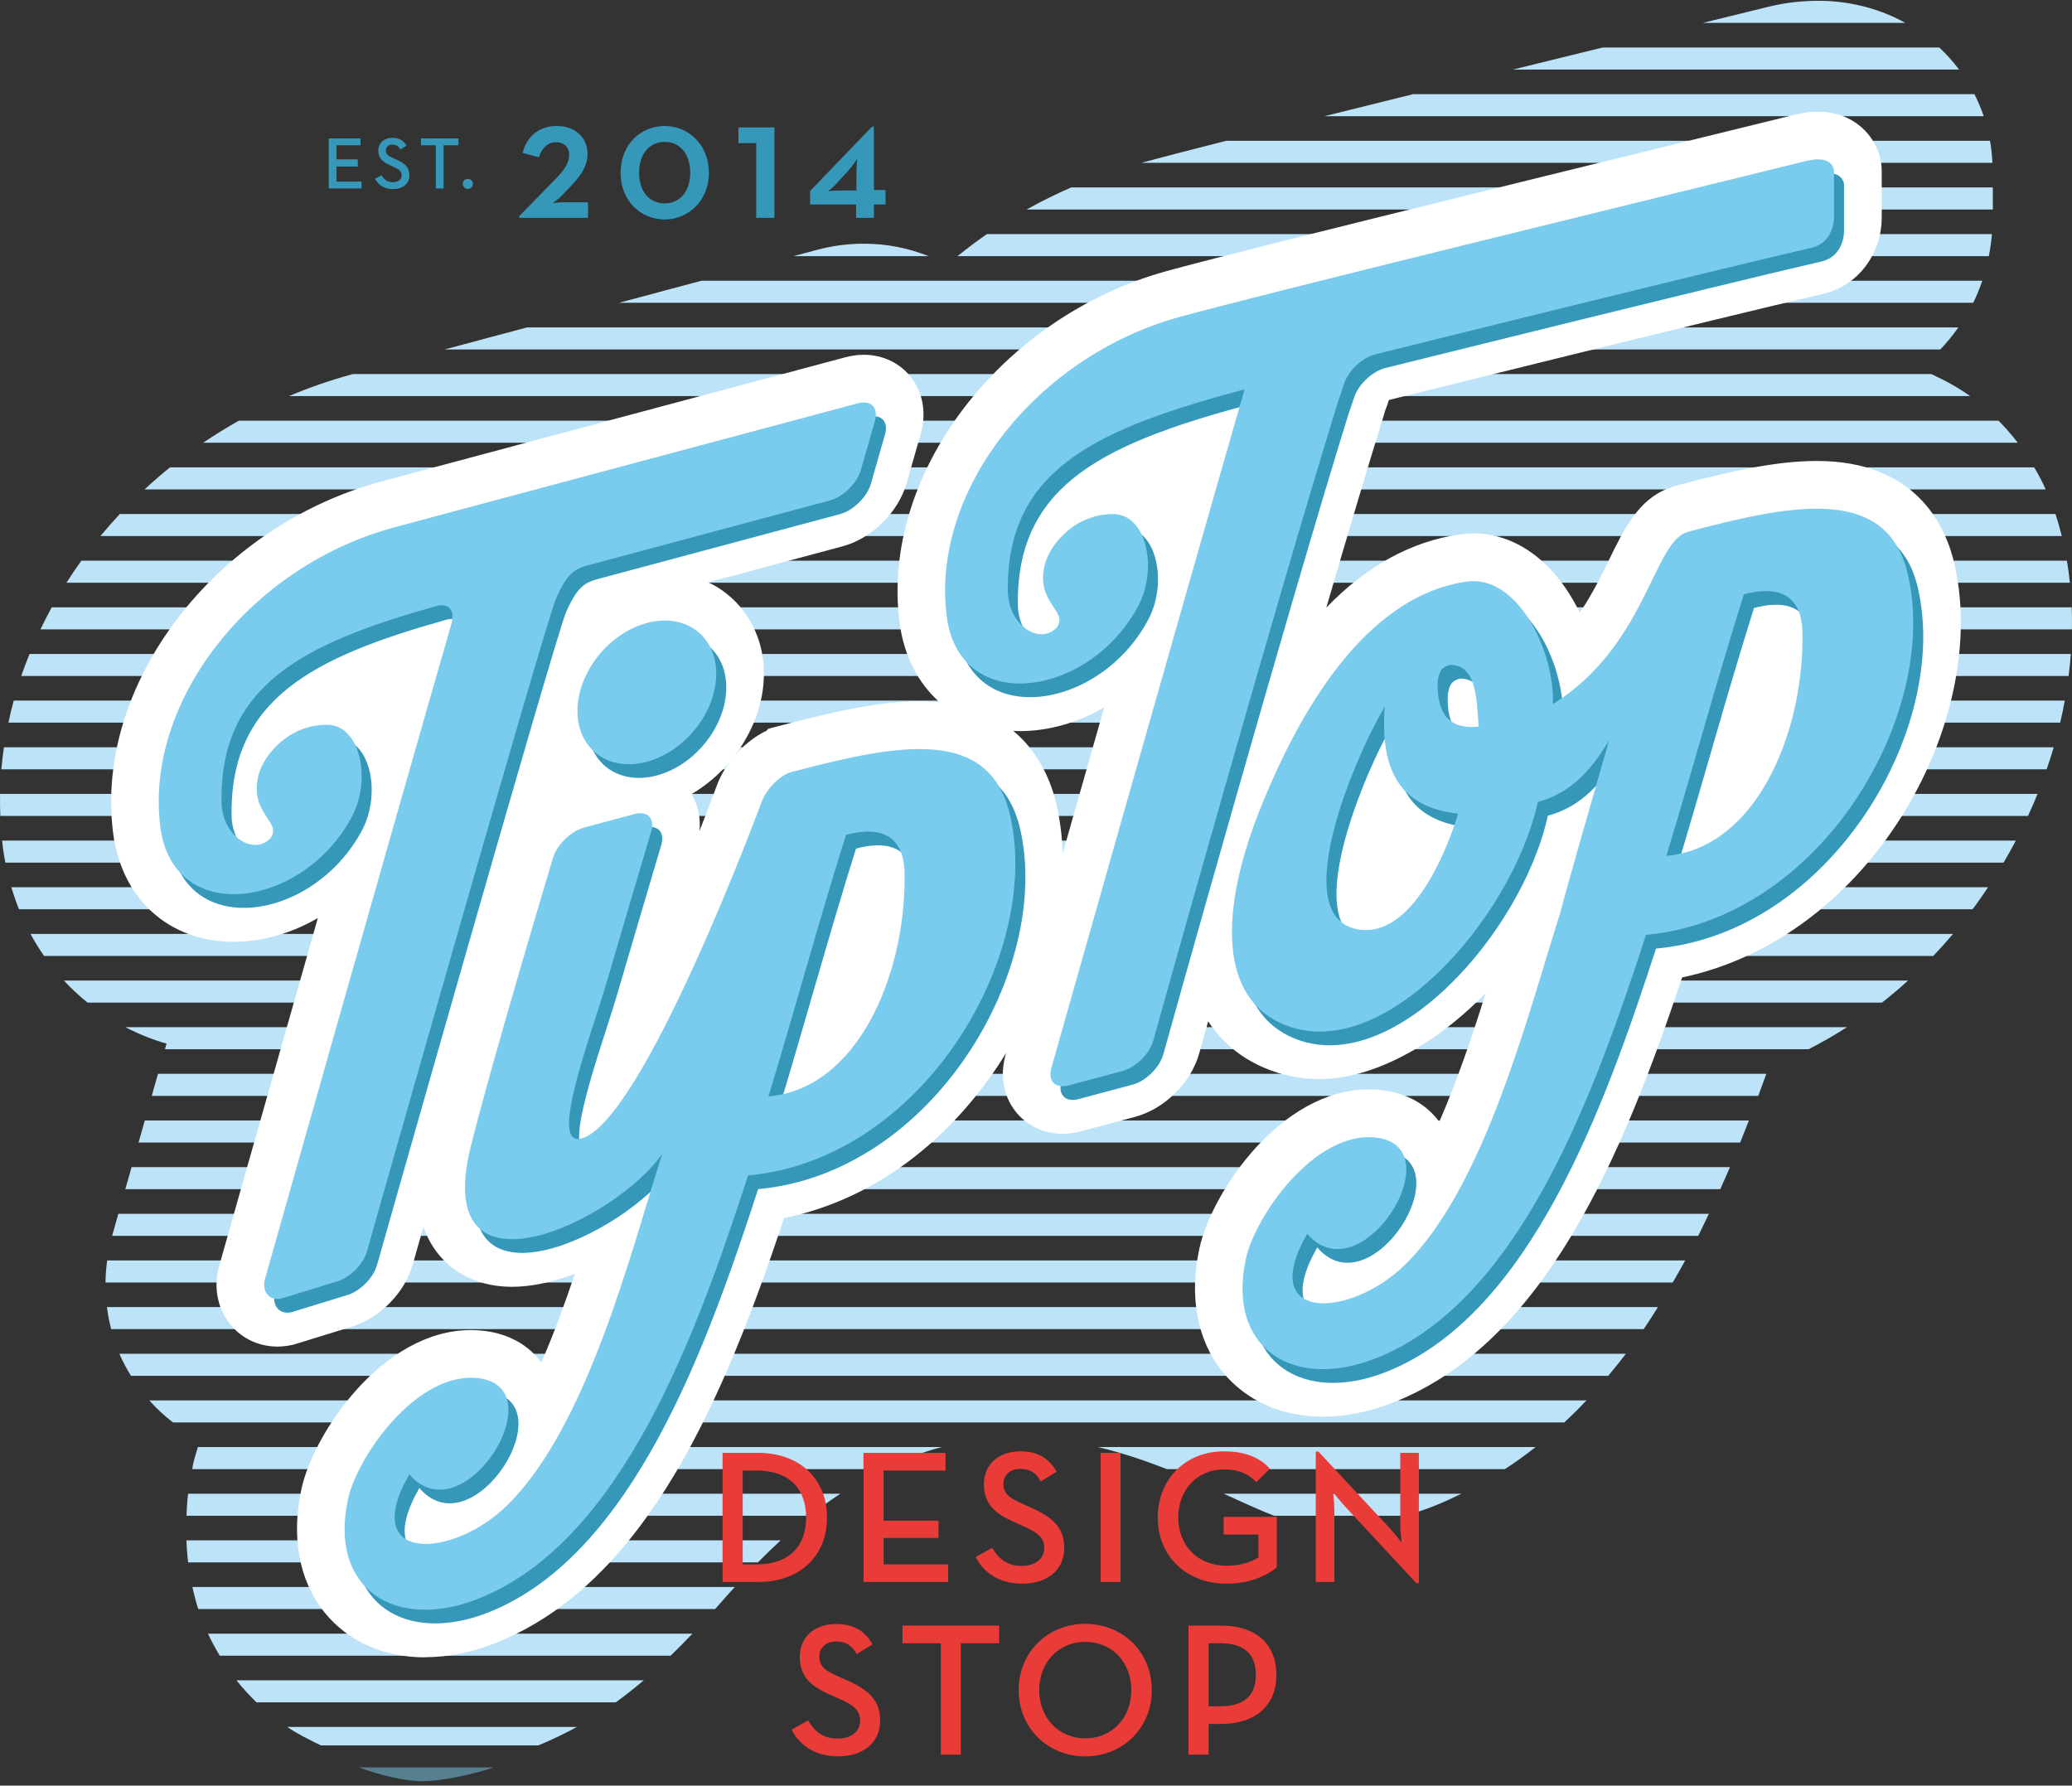
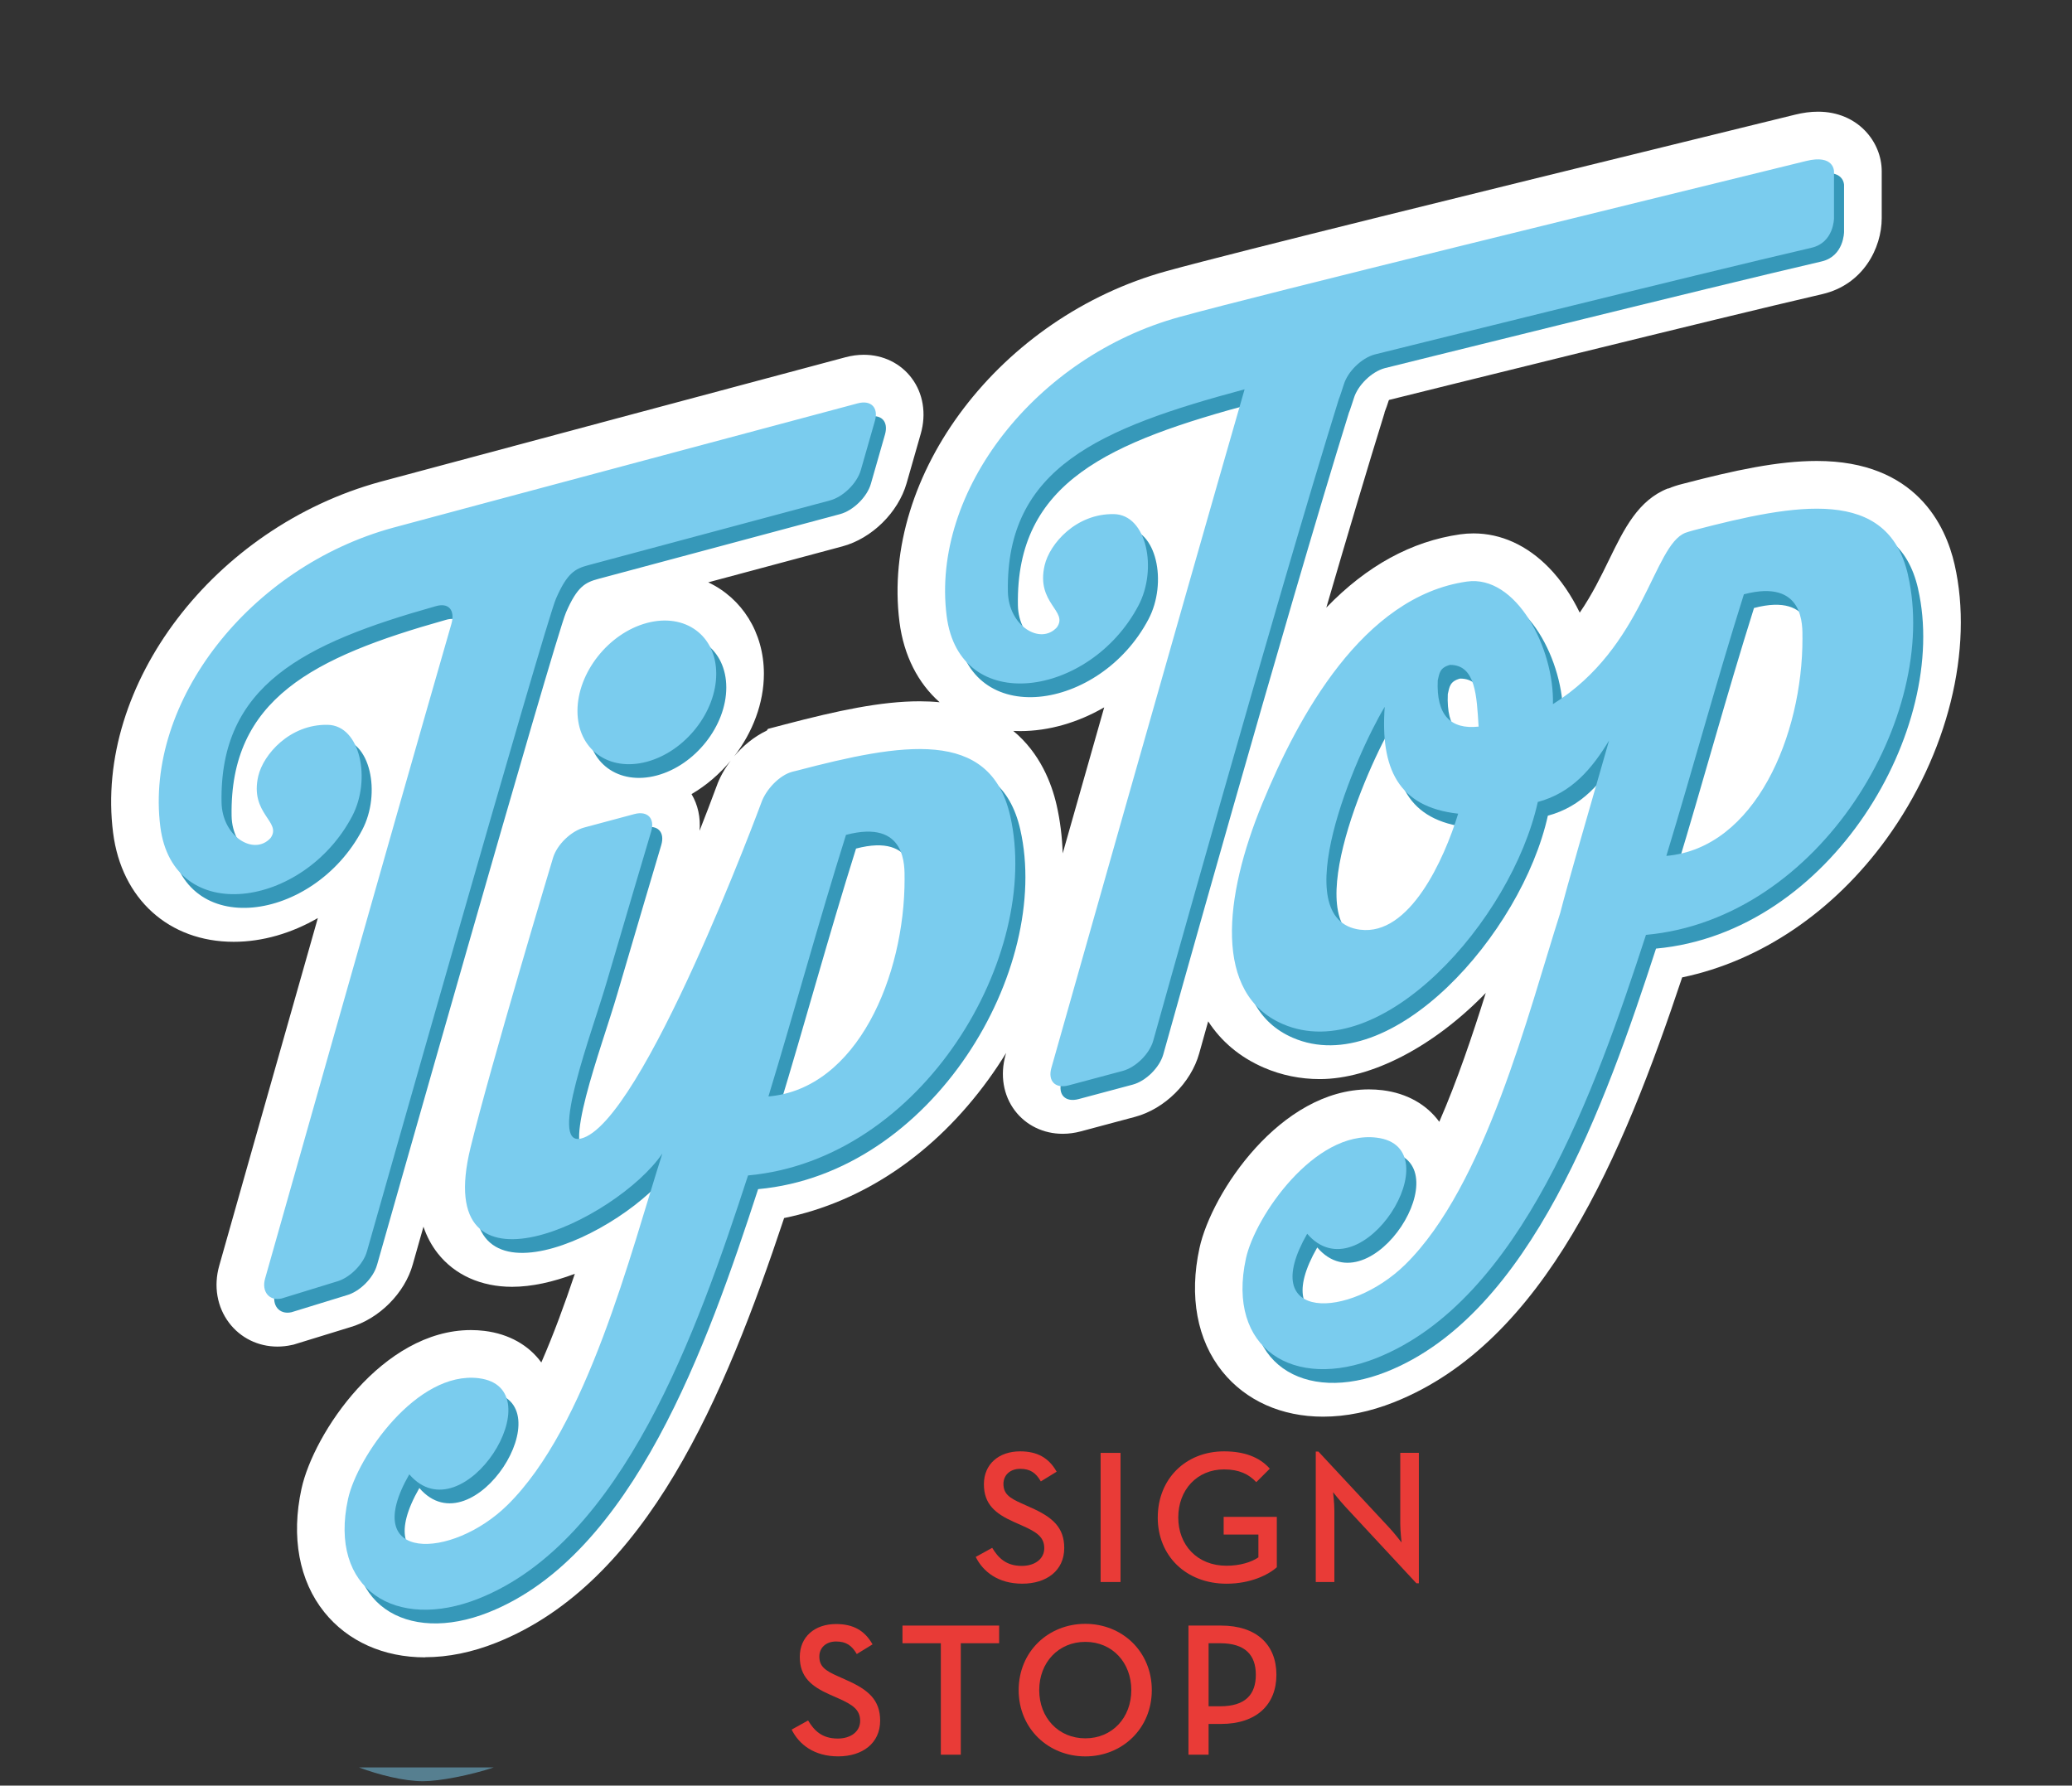
<svg xmlns="http://www.w3.org/2000/svg" width="275" height="237" viewBox="0 0 275 237" fill="none">
  <rect x="0" y="0" width="275" height="237" fill="#333333" stroke="none" />
  <g clip-path="url(#clip0_663_73)">
-     <path d="M274.96 80.607H6.869C6.338 81.571 5.84 82.549 5.367 83.535H274.993C275.007 82.553 275 81.578 274.964 80.607H274.96ZM274.327 74.415H10.803C10.113 75.375 9.451 76.353 8.818 77.342H274.72C274.618 76.36 274.487 75.382 274.327 74.415ZM42.574 231.658H71.453C73.195 230.949 75.22 229.96 76.565 229.214H38.126C39.584 230.204 40.701 230.72 42.574 231.658ZM272.804 68.222H15.902C15.011 69.175 14.156 70.153 13.331 71.149H273.647C273.404 70.15 273.12 69.171 272.804 68.222ZM269.989 62.03H22.563C21.399 62.968 20.276 63.95 19.189 64.957H271.509C271.051 63.942 270.538 62.971 269.989 62.03ZM24.97 207.371H100.59C101.605 206.342 102.616 205.361 103.616 204.444H24.738C24.778 205.43 24.85 206.408 24.97 207.371ZM31.559 223.24C32.334 224.2 33.166 225.098 34.046 225.949H81.725C83.001 225.022 84.238 224.044 85.438 223.022H31.403C31.457 223.091 31.501 223.171 31.556 223.24H31.559ZM26.312 213.564H94.907C95.481 212.92 96.059 212.28 96.627 211.626C96.928 211.277 97.23 210.975 97.532 210.637H25.53C25.756 211.626 25.999 212.611 26.312 213.564ZM265.251 55.837H31.701C30.072 56.75 28.494 57.728 26.967 58.764H267.804C267.011 57.728 266.16 56.753 265.248 55.837H265.251ZM24.745 201.182H107.481C108.844 200.11 110.194 199.139 111.535 198.255H24.963C24.839 199.241 24.792 200.212 24.745 201.182ZM29.167 219.757H89.005C89.987 218.804 90.954 217.829 91.903 216.829H27.603C28.065 217.833 28.596 218.807 29.167 219.757ZM262.044 12.496H187.566C183.497 13.504 179.526 14.485 175.766 15.424H263.284C262.942 14.409 262.524 13.435 262.048 12.496H262.044ZM257.386 6.304H212.711C208.835 7.257 204.831 8.238 200.802 9.231H260.008C259.219 8.18 258.346 7.202 257.386 6.304ZM264.491 24.878H142.167C140.135 25.762 138.164 26.74 136.255 27.805H264.491V24.878ZM242.001 0.111H240.743C238.761 0.155 236.728 0.399 234.688 0.904L225.998 3.038H252.884C249.681 1.268 245.983 0.224 242.001 0.111ZM263.095 37.263H93.092C89.7 38.169 85.972 39.165 82.143 40.19H261.891C262.357 39.248 262.749 38.267 263.095 37.263ZM256.324 49.648H46.839C46.763 49.67 46.661 49.695 46.599 49.714C43.759 50.492 41.003 51.452 38.344 52.575H261.484C259.888 51.434 258.142 50.484 256.321 49.648H256.324ZM259.92 43.456H69.94C66.035 44.503 62.307 45.499 59.006 46.383H257.517C258.393 45.47 259.193 44.492 259.92 43.456ZM264.368 31.07H130.982C129.637 31.998 128.342 32.983 127.08 33.998H263.964C264.153 33.038 264.291 32.063 264.371 31.07H264.368ZM114.637 32.343C112.55 32.343 110.448 32.623 108.404 33.169C108.114 33.245 107.012 33.539 105.306 33.998H123.24C120.561 32.921 117.655 32.343 114.637 32.343ZM264.117 18.685H162.752C157.898 19.914 153.981 20.929 151.462 21.613H264.437C264.389 20.616 264.288 19.638 264.117 18.685ZM25.603 194.444C25.563 194.626 25.549 194.808 25.512 194.99H117.226C119.859 193.706 122.448 192.732 124.975 192.063H26.265C26.021 192.866 25.774 193.67 25.603 194.444ZM5.847 126.879H256.586C257.484 125.937 258.357 124.959 259.211 123.952H4.044C4.593 124.97 5.196 125.944 5.847 126.879ZM22.105 138.522C22.036 138.773 21.967 139.013 21.894 139.26H240.037C241.775 138.373 243.477 137.399 245.139 136.333H16.632C18.363 137.224 20.189 137.97 22.109 138.522H22.105ZM0.371 112.407C0.462 113.112 0.582 113.807 0.709 114.494H265.917C266.488 113.527 267.033 112.552 267.549 111.567H0.287C0.316 111.847 0.335 112.127 0.371 112.407ZM11.614 133.068H249.783C250.968 132.141 252.124 131.162 253.248 130.141H8.476C9.451 131.195 10.502 132.17 11.614 133.068ZM20.141 145.453H233.361C233.725 144.478 234.081 143.504 234.434 142.526H20.97C20.687 143.526 20.41 144.504 20.138 145.453H20.141ZM0.044 108.301H269.16C269.607 107.33 270.029 106.356 270.429 105.374H0.007C-0.011 106.349 0.004 107.323 0.04 108.301H0.044ZM1.113 95.916H273.429C273.658 94.942 273.866 93.963 274.044 92.989H1.822C1.556 93.96 1.324 94.934 1.116 95.916H1.113ZM2.815 89.727H274.549C274.673 88.749 274.775 87.775 274.847 86.8H3.92C3.527 87.767 3.153 88.742 2.818 89.727H2.815ZM0.175 102.109H271.64C271.975 101.134 272.291 100.16 272.575 99.181H0.524C0.382 100.156 0.262 101.13 0.178 102.109H0.175ZM2.52 120.686H261.786C261.949 120.465 262.128 120.265 262.288 120.039C262.833 119.29 263.346 118.523 263.859 117.759H1.505C1.8 118.763 2.142 119.737 2.52 120.686ZM22.963 188.797H207.613C208.624 187.856 209.605 186.881 210.558 185.87H19.814C20.778 186.954 21.832 187.932 22.963 188.797ZM154.851 194.99H199.74C201.147 194.074 202.5 193.095 203.809 192.063H145.72C148.931 192.83 151.981 193.859 154.847 194.99H154.851ZM169.094 201.182H186.515C187.846 200.793 189.173 200.35 190.493 199.822C191.69 199.346 192.835 198.808 193.969 198.255H162.407C164.828 199.361 167.057 200.382 169.094 201.182ZM17.378 182.605H213.453C214.249 181.648 215.034 180.678 215.791 179.678H15.843C16.276 180.685 16.8 181.659 17.378 182.605ZM14.752 176.412H218.154C218.805 175.456 219.427 174.47 220.045 173.485H14.192C14.316 174.474 14.502 175.452 14.752 176.412ZM18.389 151.646H230.961C231.354 150.671 231.736 149.697 232.118 148.718H19.218C18.927 149.737 18.654 150.707 18.389 151.646ZM16.632 157.838H228.314C228.75 156.864 229.187 155.893 229.605 154.911H17.461C17.163 155.969 16.887 156.94 16.632 157.838ZM14.894 163.98C14.894 163.98 14.887 164.013 14.883 164.031H225.387C225.874 163.067 226.34 162.085 226.805 161.103H15.709C15.207 162.874 14.916 163.907 14.894 163.98ZM14.003 170.22H222.012C222.572 169.252 223.129 168.281 223.663 167.292H14.225C14.087 168.271 14.018 169.245 14.003 170.22Z" fill="#BCE3F7" />
    <path opacity="0.5" d="M47.639 234.585C50.264 235.567 53.624 236.414 56.137 236.414C58.337 236.414 62.424 235.625 65.536 234.585H47.642H47.639Z" fill="#7ACCEE" />
    <path d="M56.417 219.975C50.904 219.975 46.159 217.847 43.05 213.986C39.697 209.818 38.617 203.997 40.017 197.59C41.624 190.241 50.762 176.536 62.507 176.536C63.1 176.536 63.7 176.572 64.296 176.645C67.573 177.045 70.195 178.568 71.845 180.837C73.489 177.074 74.962 173.045 76.293 169.067C73.442 170.147 70.58 170.794 67.962 170.794C63.849 170.794 60.347 169.216 58.097 166.351C57.279 165.307 56.646 164.129 56.202 162.816C55.718 164.518 55.246 166.183 54.788 167.805C53.73 171.638 50.297 175.074 46.424 176.172L38.963 178.467L38.708 178.521C38.083 178.659 37.45 178.728 36.825 178.728C34.261 178.728 31.916 177.576 30.399 175.568C28.806 173.463 28.33 170.699 29.097 167.99C29.199 167.63 35.468 145.464 42.184 121.85C38.712 123.861 34.854 125.003 31.025 125.003C22.418 125.003 16.131 119.323 15.011 110.534C12.505 90.869 28.425 69.968 50.493 63.939C54.824 62.757 109.877 48.044 112.215 47.416C113.022 47.201 113.841 47.088 114.641 47.088C117.197 47.088 119.513 48.212 120.99 50.175C122.524 52.208 122.968 54.906 122.204 57.575L120.328 64.135C119.211 68.026 115.706 71.473 111.801 72.52L93.998 77.291C98.448 79.389 101.386 83.92 101.386 89.422C101.386 93.32 99.896 97.2 97.445 100.378C98.59 99.018 100.056 97.781 101.765 96.971L101.928 96.741L104.154 96.156C111.201 94.309 116.942 93.08 122.051 93.08C122.982 93.08 123.869 93.123 124.709 93.207C121.851 90.683 119.953 87.025 119.382 82.564C116.881 62.95 132.793 42.048 154.854 35.976C164.258 33.387 198.435 24.994 223.394 18.867L238.227 15.224C239.314 14.954 240.317 14.824 241.292 14.824C246.583 14.824 249.746 18.838 249.746 22.718V28.954C249.746 32.932 247.277 37.783 241.859 39.038C227.943 42.256 188.733 51.993 184.377 53.077C184.359 53.095 184.341 53.114 184.322 53.132C184.155 53.655 183.973 54.204 183.752 54.746L183.773 54.754C181.584 61.797 178.861 70.957 176.032 80.647C181.388 75.098 187.322 71.844 193.802 70.92C194.402 70.837 194.984 70.797 195.562 70.797C199.217 70.797 202.682 72.375 205.587 75.357C207.184 76.996 208.569 79.047 209.667 81.313C211.3 78.935 212.504 76.462 213.58 74.251C215.558 70.197 217.423 66.371 221.398 64.819L221.412 64.851C221.98 64.608 222.623 64.393 223.351 64.215C230.252 62.408 235.983 61.182 241.132 61.182C254.317 61.182 258.244 69.786 259.415 74.917C261.979 86.16 258.51 100.127 250.357 111.363C243.335 121.043 233.634 127.57 223.26 129.726C215.38 153.344 205.049 178.139 185.05 186.099C181.839 187.379 178.657 188.03 175.599 188.03C170.09 188.03 165.341 185.903 162.232 182.041C158.879 177.874 157.799 172.052 159.199 165.649C160.807 158.296 169.948 144.591 181.683 144.591C182.283 144.591 182.879 144.627 183.479 144.7C186.751 145.1 189.373 146.624 191.024 148.893C193.406 143.427 195.435 137.406 197.195 131.791C190.3 138.904 182.032 143.224 175.155 143.224C172.563 143.224 170.065 142.708 167.727 141.697C164.556 140.318 162.094 138.242 160.352 135.559C159.618 138.18 159.189 139.715 159.163 139.806C158.076 143.715 154.574 147.184 150.651 148.235L143.465 150.158C142.658 150.376 141.84 150.485 141.04 150.485C138.487 150.485 136.175 149.362 134.695 147.406C133.16 145.377 132.709 142.686 133.462 140.017C133.469 139.998 133.491 139.908 133.535 139.755C132.797 140.962 132.007 142.144 131.171 143.297C124.033 153.129 114.528 159.54 104.07 161.667C96.198 185.281 85.871 210.066 65.871 218.029C62.66 219.309 59.482 219.956 56.424 219.956L56.417 219.975ZM134.491 97.018C138.04 99.96 139.575 103.963 140.236 106.858C140.705 108.916 140.971 111.065 141.044 113.268C142.749 107.261 144.625 100.647 146.553 93.883C143.076 95.898 139.218 97.036 135.389 97.036C135.087 97.036 134.786 97.029 134.491 97.014V97.018ZM91.783 105.399C92.634 106.836 92.998 108.523 92.845 110.268C93.634 108.268 94.394 106.279 95.118 104.323C95.496 103.254 96.132 102.076 96.983 100.956C95.517 102.723 93.75 104.247 91.783 105.399Z" fill="white" />
-     <path d="M95.899 192.837H100.616C106.11 192.837 109.764 196.262 109.764 201.408C109.764 206.553 106.132 209.975 100.616 209.975H95.899V192.837ZM100.437 207.633C104.899 207.633 106.99 205.058 106.99 201.408C106.99 197.757 104.903 195.182 100.437 195.182H98.572V207.637H100.437V207.633Z" fill="#E93B37" />
-     <path d="M114.604 192.837H125.491V195.182H117.274V201.837H124.557V204.128H117.274V207.633H125.844V209.975H114.604V192.837Z" fill="#E93B37" />
    <path d="M129.495 206.648L131.688 205.44C132.495 206.775 133.528 207.837 135.619 207.837C137.36 207.837 138.597 206.902 138.597 205.491C138.597 204.004 137.586 203.346 135.724 202.517L134.59 202.011C132.095 200.902 130.586 199.648 130.586 196.993C130.586 194.339 132.55 192.633 135.4 192.633C137.666 192.633 139.208 193.495 140.24 195.335L138.142 196.622C137.488 195.488 136.735 194.953 135.4 194.953C134.066 194.953 133.179 195.786 133.179 196.946C133.179 198.233 133.91 198.811 135.651 199.568L136.76 200.07C139.684 201.353 141.248 202.717 141.248 205.459C141.248 208.462 138.899 210.197 135.677 210.197C132.455 210.197 130.459 208.586 129.499 206.644L129.495 206.648Z" fill="#E93B37" />
    <path d="M146.076 192.837H148.72V209.975H146.076V192.837Z" fill="#E93B37" />
    <path d="M153.661 201.408C153.661 196.292 157.367 192.633 162.457 192.633C165.079 192.633 167.148 193.364 168.53 194.932L166.737 196.721C165.759 195.684 164.497 195.03 162.454 195.03C158.872 195.03 156.381 197.753 156.381 201.411C156.381 205.069 158.901 207.815 162.785 207.815C164.548 207.815 166.061 207.357 167.017 206.706V203.677H162.407V201.331H169.461V208.015C168.345 209.018 165.981 210.2 162.785 210.2C157.439 210.2 153.658 206.528 153.658 201.408H153.661Z" fill="#E93B37" />
    <path d="M178.541 199.968C177.861 199.237 176.926 198.052 176.926 198.052C176.926 198.052 177.101 199.466 177.101 200.521V209.975H174.632V192.663H174.981L184.432 202.815C185.086 203.52 186.021 204.731 186.021 204.731C186.021 204.731 185.846 203.219 185.846 202.259V192.833H188.315V210.142H187.988L178.537 199.964L178.541 199.968Z" fill="#E93B37" />
    <path d="M105.063 229.567L107.252 228.353C108.059 229.694 109.092 230.752 111.19 230.752C112.925 230.752 114.161 229.822 114.161 228.407C114.161 226.92 113.154 226.258 111.292 225.429L110.157 224.927C107.659 223.818 106.15 222.564 106.15 219.909C106.15 217.255 108.117 215.553 110.965 215.553C113.23 215.553 114.768 216.407 115.805 218.251L113.714 219.535C113.059 218.404 112.303 217.869 110.968 217.869C109.634 217.869 108.743 218.698 108.743 219.862C108.743 221.145 109.477 221.727 111.219 222.484L112.328 222.985C115.252 224.269 116.815 225.633 116.815 228.378C116.815 231.378 114.47 233.116 111.245 233.116C108.019 233.116 106.03 231.505 105.07 229.563L105.063 229.567Z" fill="#E93B37" />
    <path d="M124.87 218.102H119.779V215.756H132.608V218.102H127.517V232.894H124.87V218.102Z" fill="#E93B37" />
    <path d="M135.2 224.323C135.2 219.211 139.135 215.527 144.044 215.527C148.953 215.527 152.869 219.211 152.869 224.323C152.869 229.436 148.938 233.12 144.044 233.12C139.149 233.12 135.2 229.443 135.2 224.323ZM150.149 224.323C150.149 220.669 147.629 217.92 144.047 217.92C140.466 217.92 137.927 220.669 137.927 224.323C137.927 227.978 140.473 230.723 144.047 230.723C147.622 230.723 150.149 227.982 150.149 224.323Z" fill="#E93B37" />
    <path d="M157.73 215.756H162.043C166.781 215.756 169.407 218.302 169.407 222.283C169.407 226.265 166.756 228.814 162.043 228.814H160.407V232.894H157.734V215.756H157.73ZM161.941 226.469C165.319 226.469 166.676 224.88 166.676 222.283C166.676 219.687 165.29 218.102 161.941 218.102H160.407V226.469H161.941Z" fill="#E93B37" />
-     <path d="M55.871 19.282H57.842V25.016H58.871V19.282H60.842V18.373H55.871V19.282ZM52.599 21.176L52.17 20.98C51.493 20.689 51.213 20.463 51.213 19.965C51.213 19.518 51.544 19.194 52.072 19.194C52.599 19.194 52.883 19.398 53.137 19.838L53.948 19.34C53.548 18.627 52.952 18.296 52.072 18.296C50.97 18.296 50.206 18.998 50.206 19.987C50.206 20.976 50.792 21.5 51.759 21.929L52.199 22.125C52.922 22.449 53.312 22.7 53.312 23.278C53.312 23.823 52.832 24.183 52.159 24.183C51.348 24.183 50.948 23.773 50.635 23.256L49.784 23.725C50.155 24.474 50.919 25.1 52.177 25.1C53.435 25.1 54.337 24.423 54.337 23.263C54.337 22.198 53.73 21.671 52.595 21.172L52.599 21.176ZM44.664 22.107H47.486V21.151H44.664V19.278H47.85V18.369H43.632V25.012H47.988V24.103H44.668V22.107H44.664ZM62.1 23.736C61.74 23.736 61.428 24.009 61.428 24.398C61.428 24.787 61.74 25.074 62.1 25.074C62.46 25.074 62.766 24.791 62.766 24.398C62.766 24.005 62.453 23.736 62.1 23.736ZM88.216 16.722C85.034 16.722 82.365 19.202 82.365 22.925C82.365 26.649 85.034 29.129 88.216 29.129C91.398 29.129 94.089 26.602 94.089 22.925C94.089 19.249 91.398 16.722 88.216 16.722ZM88.216 26.998C86.205 26.998 84.823 25.431 84.823 22.925C84.823 20.42 86.205 18.831 88.216 18.831C90.227 18.831 91.609 20.424 91.609 22.925C91.609 25.427 90.231 26.998 88.216 26.998ZM115.986 25.22V16.791H115.754L107.514 25.358V27.14H113.623V28.918H115.986V27.14H117.532V25.22H115.986ZM113.67 22.973V25.289H111.328C110.695 25.289 109.877 25.383 109.877 25.383C109.877 25.383 110.532 24.914 110.954 24.445L112.615 22.62C113.248 21.918 113.764 21.074 113.764 21.074C113.764 21.074 113.67 22.267 113.67 22.969V22.973ZM73.344 26.951C73.344 26.951 74.115 26.434 74.515 26.016L75.94 24.518C77.206 23.183 77.976 21.896 77.976 20.467C77.976 18.267 76.384 16.722 73.882 16.722C71.54 16.722 69.878 18.125 69.366 20.303L71.518 20.867C71.962 19.58 72.711 18.878 73.813 18.878C74.915 18.878 75.544 19.58 75.544 20.565C75.544 21.551 74.958 22.485 73.882 23.605L68.918 28.685V28.918H78.045V26.856H74.769C74.162 26.856 73.344 26.951 73.344 26.951ZM98.005 18.994H100.368V28.918H102.779V16.911H98.005V18.994Z" fill="#3698B9" />
    <path d="M87.183 84.505C82.1 85.869 77.976 91.098 77.976 96.181C77.976 101.265 82.1 104.283 87.183 102.923C92.27 101.56 96.394 96.334 96.394 91.247C96.394 86.16 92.27 83.142 87.183 84.505ZM50.039 167.9C50.039 167.9 73.635 84.713 75.126 81.276C76.616 77.84 77.671 77.302 79.42 76.833L111.495 68.237C113.244 67.768 115.081 65.96 115.583 64.219L117.459 57.663C117.957 55.921 116.932 54.881 115.183 55.35C115.183 55.35 57.857 70.669 53.493 71.862C34.527 77.044 20.498 94.916 22.614 111.556C24.32 124.908 41.639 122.374 48.075 110.148C50.613 105.334 49.203 98.109 44.828 98.022C39.792 97.92 36.283 101.963 35.614 104.818C34.439 109.883 38.806 110.868 37.239 113.05C35.05 115.45 30.818 112.868 30.738 108.294C30.476 92.778 41.592 87.225 59.075 82.302C60.944 81.713 61.74 82.876 61.246 84.611C52.955 113.367 36.508 171.536 36.508 171.536C36.032 173.219 37.039 174.529 38.683 174.169L45.977 171.925C47.723 171.456 49.552 169.645 50.035 167.9H50.039ZM254.575 78.153C251.895 66.4 239.805 68.619 226.151 72.197C225.849 72.269 225.02 72.528 225.02 72.542C220.736 74.211 219.576 87.691 207.442 95.28C207.638 87.829 202.562 78.08 196.02 79.011C182.184 80.986 173.596 96.974 168.868 108.476C163.749 120.934 162.378 133.741 171.57 137.733C184.643 143.402 201.958 123.966 205.435 108.265C209.951 107.054 212.624 103.847 214.889 100.116C211.82 110.785 209.307 119.49 208.413 122.988C204.209 136.14 198.453 159.253 187.828 169.674C180.472 176.885 168.076 177.347 174.828 165.572C181.97 173.885 194.359 154.078 184.035 152.816C175.843 151.809 167.927 163.249 166.701 168.838C164.072 180.874 173.072 186.437 184.035 182.067C203.18 174.449 213.056 146.577 219.791 125.904C243.019 123.781 258.797 96.691 254.572 78.164L254.575 78.153ZM181.868 125.221C171.781 123.941 181.319 101.927 185.119 95.64C184.537 103.759 186.861 108.93 194.868 109.818C192.995 115.93 188.421 126.05 181.868 125.217V125.221ZM192.155 92.123C192.377 91.2 192.399 90.436 193.788 90.065C197.206 90.058 197.326 94.24 197.577 98.258C193.842 98.661 191.951 96.727 192.155 92.123ZM240.565 86.505C240.59 99.407 234.289 114.399 222.503 115.417C226.009 103.898 229.114 92.382 232.794 80.698C240.888 78.567 240.565 84.967 240.565 86.509V86.505ZM179.061 54.706C179.09 54.703 179.679 52.877 179.679 52.877C180.195 51.139 182.043 49.336 183.784 48.866C183.784 48.866 226.871 38.15 241.757 34.703C244.746 34.012 244.746 30.78 244.746 30.78V24.543C244.746 24.543 244.746 22.274 241.059 23.183C217.565 28.969 169.236 40.761 157.854 43.896C138.895 49.117 124.855 66.95 126.975 83.589C128.68 96.942 145.996 94.411 152.433 82.182C154.971 77.368 153.556 70.142 149.182 70.055C144.149 69.953 140.636 73.997 139.975 76.855C138.8 81.92 143.167 82.906 141.6 85.087C139.411 87.484 135.178 84.898 135.098 80.327C134.818 63.917 147.262 58.652 166.519 53.492C157.898 83.389 140.873 143.566 140.873 143.566C140.382 145.308 141.407 146.347 143.156 145.878L150.338 143.958C152.087 143.489 153.912 141.679 154.396 139.937C154.396 139.937 170.577 81.964 179.054 54.703L179.061 54.706ZM107.081 104.098C107.081 104.098 107.081 104.098 107.081 104.105C106.71 104.192 106.503 104.247 106.503 104.247C104.754 104.712 102.99 106.629 102.387 108.334C102.387 108.334 86.58 151.082 78.409 152.944C74.133 153.915 79.856 139.049 81.918 131.959C83.751 125.661 87.761 112.17 87.761 112.17C88.281 110.436 87.271 109.399 85.525 109.868L78.878 111.65C77.129 112.119 75.267 113.919 74.74 115.65C74.74 115.65 66.457 143.213 63.78 154.155C58.522 175.667 83.202 163.805 89.242 154.922C85.034 168.074 79.282 191.183 68.657 201.604C61.304 208.815 48.901 209.277 55.657 197.503C62.806 205.811 75.187 186.008 64.868 184.743C56.675 183.739 48.755 195.175 47.533 200.761C44.904 212.8 53.901 218.36 64.868 213.993C84.009 206.375 93.885 178.507 100.619 157.831C123.851 155.707 139.633 128.617 135.411 110.09C132.731 98.345 120.961 100.472 107.088 104.105L107.081 104.098ZM121.393 118.439C121.415 131.341 115.114 146.329 103.321 147.347C106.83 135.831 109.939 124.315 113.615 112.628C121.713 110.497 121.386 116.897 121.39 118.443L121.393 118.439Z" fill="#3698B9" />
    <path d="M85.849 82.687C80.765 84.051 76.642 89.28 76.642 94.363C76.642 99.447 80.765 102.465 85.849 101.105C90.936 99.741 95.06 94.516 95.06 89.429C95.06 84.342 90.936 81.327 85.849 82.687ZM48.704 166.081C48.704 166.081 72.3 82.894 73.791 79.458C75.282 76.022 76.336 75.484 78.085 75.015L110.161 66.419C111.91 65.95 113.746 64.142 114.248 62.401L116.124 55.844C116.623 54.103 115.597 53.063 113.848 53.532C113.848 53.532 56.522 68.851 52.159 70.044C33.192 75.226 19.163 93.098 21.28 109.737C22.985 123.09 40.305 120.555 46.741 108.33C49.279 103.516 47.868 96.291 43.494 96.203C38.457 96.102 34.948 100.145 34.279 102.999C33.105 108.065 37.472 109.05 35.905 111.232C33.716 113.632 29.483 111.05 29.403 106.476C29.141 90.96 40.257 85.407 57.744 80.484C59.613 79.895 60.41 81.058 59.915 82.793C51.624 111.548 35.178 169.718 35.178 169.718C34.701 171.401 35.708 172.71 37.352 172.35L44.646 170.107C46.392 169.638 48.221 167.827 48.704 166.081ZM253.241 76.331C250.561 64.579 238.47 66.797 224.816 70.375C224.514 70.448 223.685 70.706 223.685 70.72C219.402 72.389 218.242 85.869 206.108 93.458C206.304 86.007 201.228 76.258 194.686 77.189C180.854 79.164 172.261 95.152 167.534 106.654C162.414 119.112 161.043 131.919 170.236 135.911C183.308 141.58 200.624 122.144 204.1 106.443C208.617 105.232 211.289 102.025 213.555 98.294C210.486 108.963 207.973 117.668 207.078 121.166C202.875 134.319 197.119 157.431 186.493 167.852C179.137 175.063 166.741 175.525 173.494 163.751C180.635 172.063 193.024 152.256 182.701 150.995C174.508 149.987 166.592 161.427 165.367 167.016C162.738 179.052 171.738 184.616 182.701 180.245C201.846 172.627 211.722 144.755 218.456 124.083C241.685 121.959 257.463 94.869 253.237 76.342L253.241 76.331ZM180.53 123.399C170.443 122.119 179.981 100.105 183.781 93.818C183.199 101.938 185.523 107.108 193.53 107.996C191.657 114.108 187.083 124.228 180.53 123.395V123.399ZM190.821 90.305C191.042 89.382 191.064 88.618 192.453 88.247C195.871 88.24 195.991 92.422 196.242 96.44C192.508 96.843 190.617 94.909 190.821 90.305ZM239.227 84.687C239.252 97.589 232.95 112.581 221.162 113.599C224.667 102.079 227.772 90.563 231.452 78.88C239.547 76.749 239.223 83.149 239.223 84.691L239.227 84.687ZM177.726 52.888C177.756 52.884 178.345 51.059 178.345 51.059C178.861 49.321 180.708 47.517 182.45 47.048C182.45 47.048 225.536 36.332 240.423 32.885C243.412 32.194 243.412 28.961 243.412 28.961V22.725C243.412 22.725 243.412 20.456 239.725 21.365C216.231 27.151 167.901 38.943 156.523 42.077C137.564 47.299 123.524 65.131 125.644 81.771C127.35 95.123 144.666 92.593 151.102 80.364C153.64 75.549 152.225 68.324 147.851 68.237C142.818 68.135 139.306 72.178 138.644 75.037C137.469 80.102 141.836 81.087 140.269 83.269C138.08 85.665 133.848 83.08 133.768 78.509C133.488 62.099 145.931 56.833 165.185 51.673C156.563 81.571 139.538 141.748 139.538 141.748C139.047 143.489 140.073 144.529 141.822 144.06L149.004 142.14C150.753 141.671 152.578 139.86 153.062 138.119C153.062 138.119 169.243 80.145 177.719 52.884L177.726 52.888ZM105.747 102.279C105.747 102.279 105.747 102.279 105.747 102.287C105.376 102.374 105.168 102.429 105.168 102.429C103.419 102.894 101.656 104.81 101.052 106.516C101.052 106.516 85.245 149.264 77.075 151.125C72.798 152.096 78.522 137.231 80.584 130.141C82.416 123.843 86.427 110.352 86.427 110.352C86.947 108.618 85.936 107.581 84.191 108.05L77.544 109.832C75.795 110.301 73.933 112.101 73.406 113.832C73.406 113.832 65.122 141.395 62.446 152.336C57.188 173.849 81.867 161.987 87.907 153.104C83.7 166.256 77.947 189.364 67.322 199.786C59.97 206.997 47.566 207.459 54.322 195.684C61.471 203.993 73.853 184.19 63.529 182.925C55.337 181.921 47.417 193.357 46.195 198.942C43.566 210.982 52.562 216.542 63.529 212.175C82.671 204.557 92.547 176.688 99.281 156.013C122.513 153.889 138.295 126.799 134.073 108.272C131.393 96.527 119.623 98.654 105.75 102.287L105.747 102.279ZM120.059 116.621C120.081 129.522 113.779 144.511 101.987 145.529C105.496 134.013 108.605 122.497 112.281 110.81C120.379 108.679 120.052 115.079 120.055 116.625L120.059 116.621Z" fill="#7ACCEE" />
  </g>
  <defs>
    <clipPath id="clip0_663_73">
      <rect width="275" height="236.303" fill="white" transform="translate(0 0.111)" />
    </clipPath>
  </defs>
</svg>